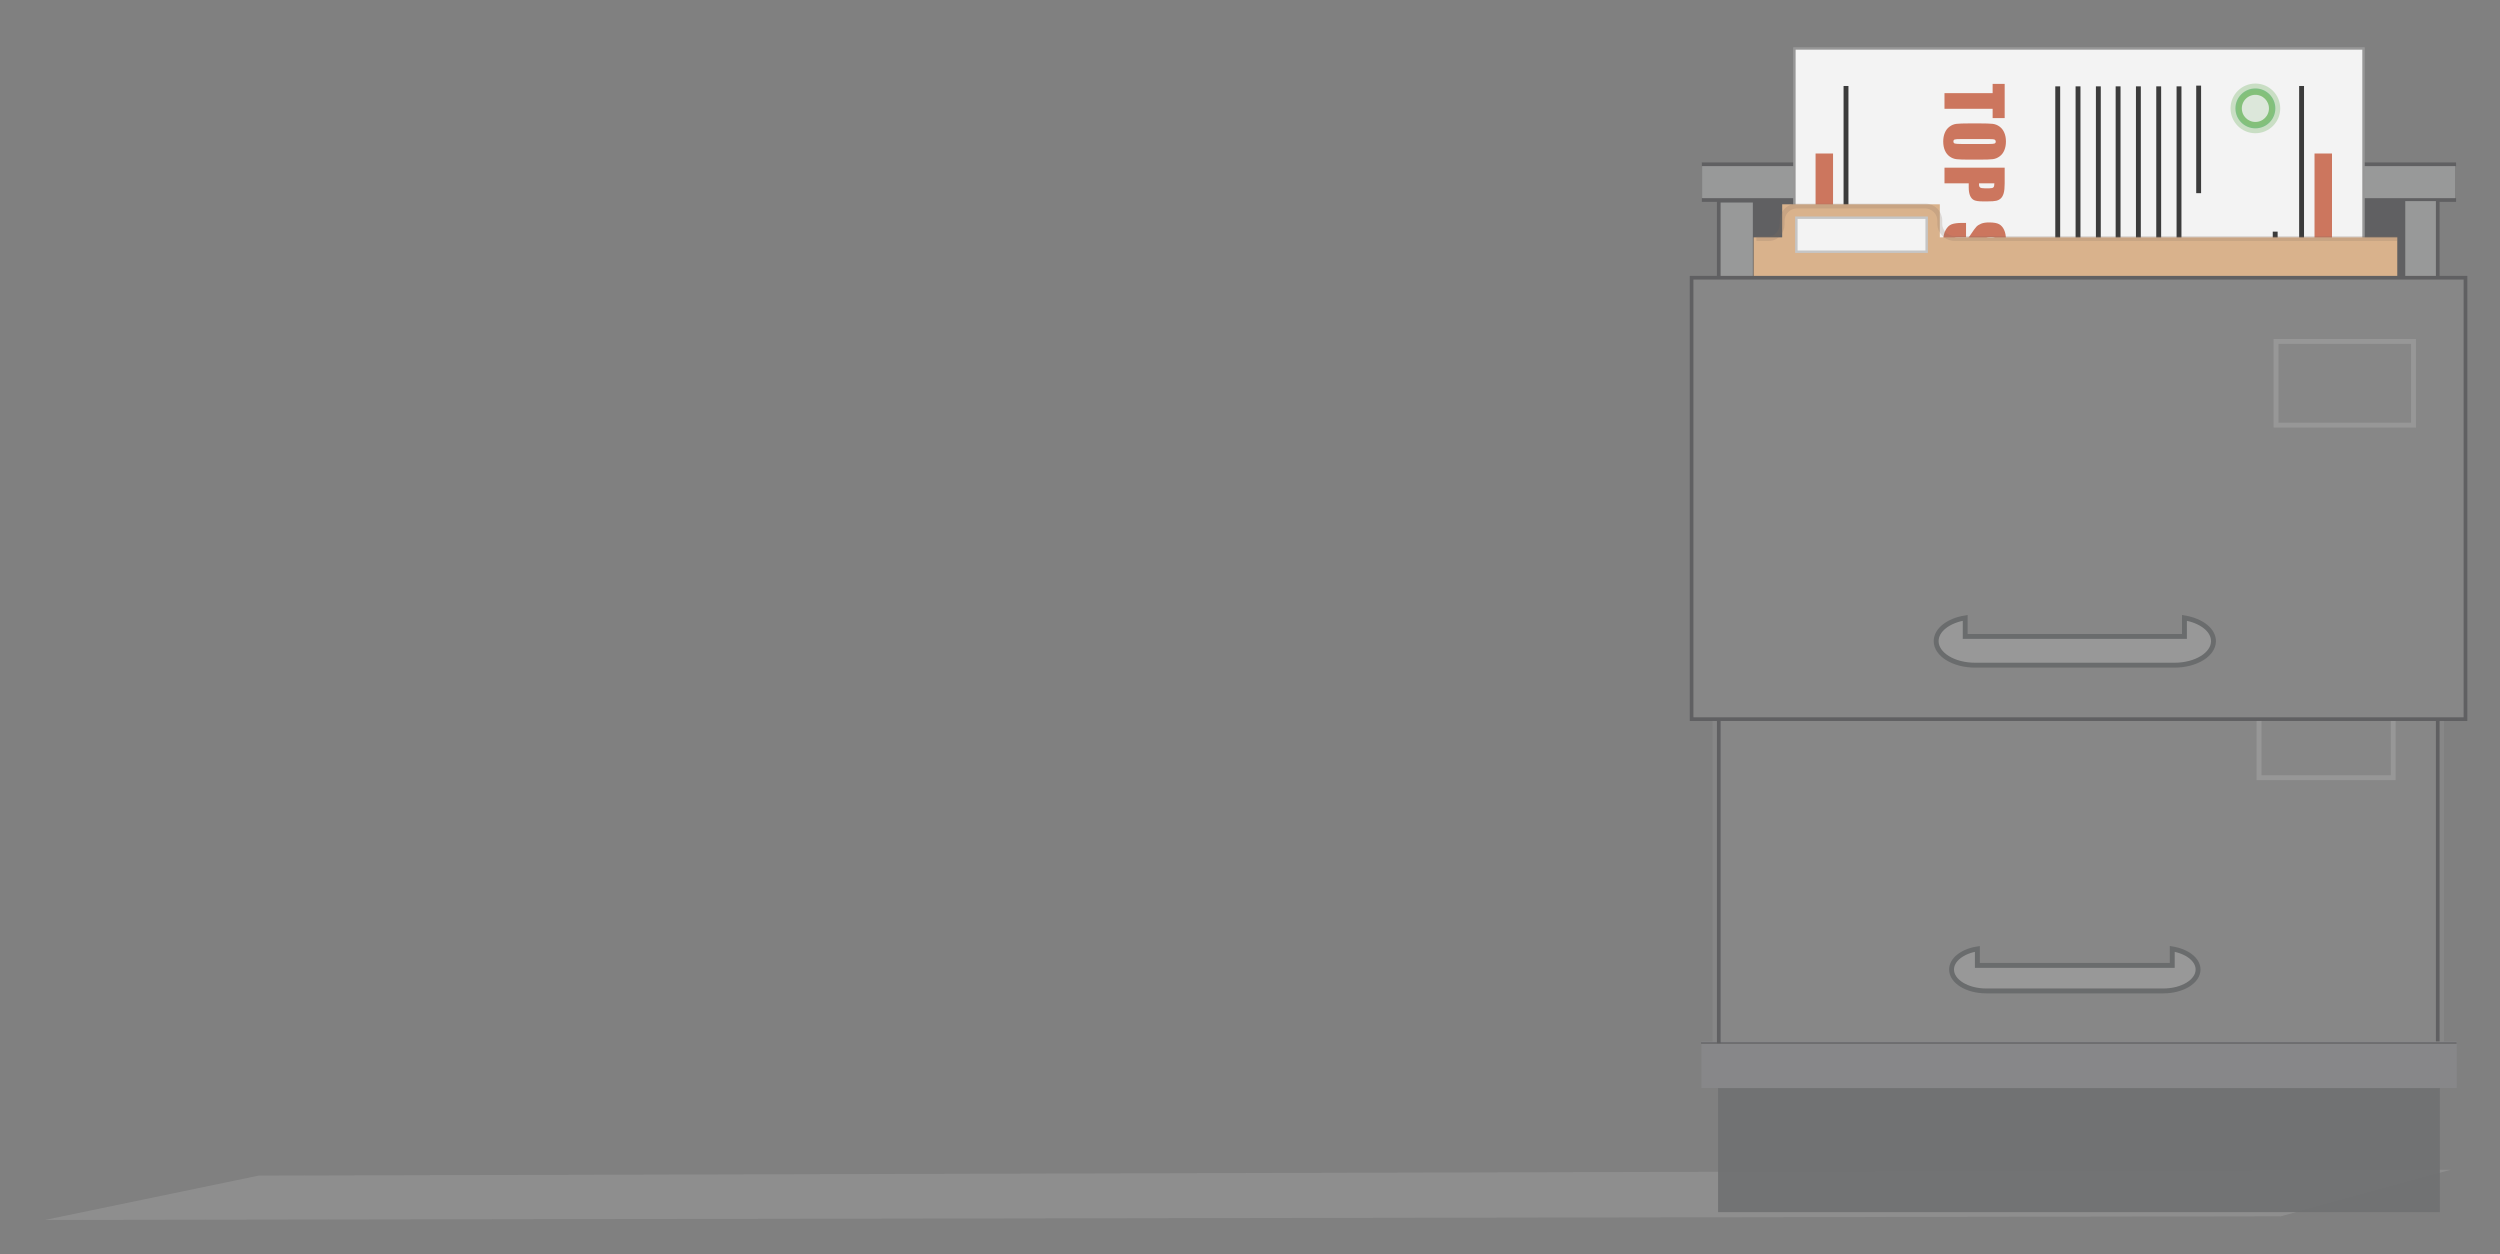
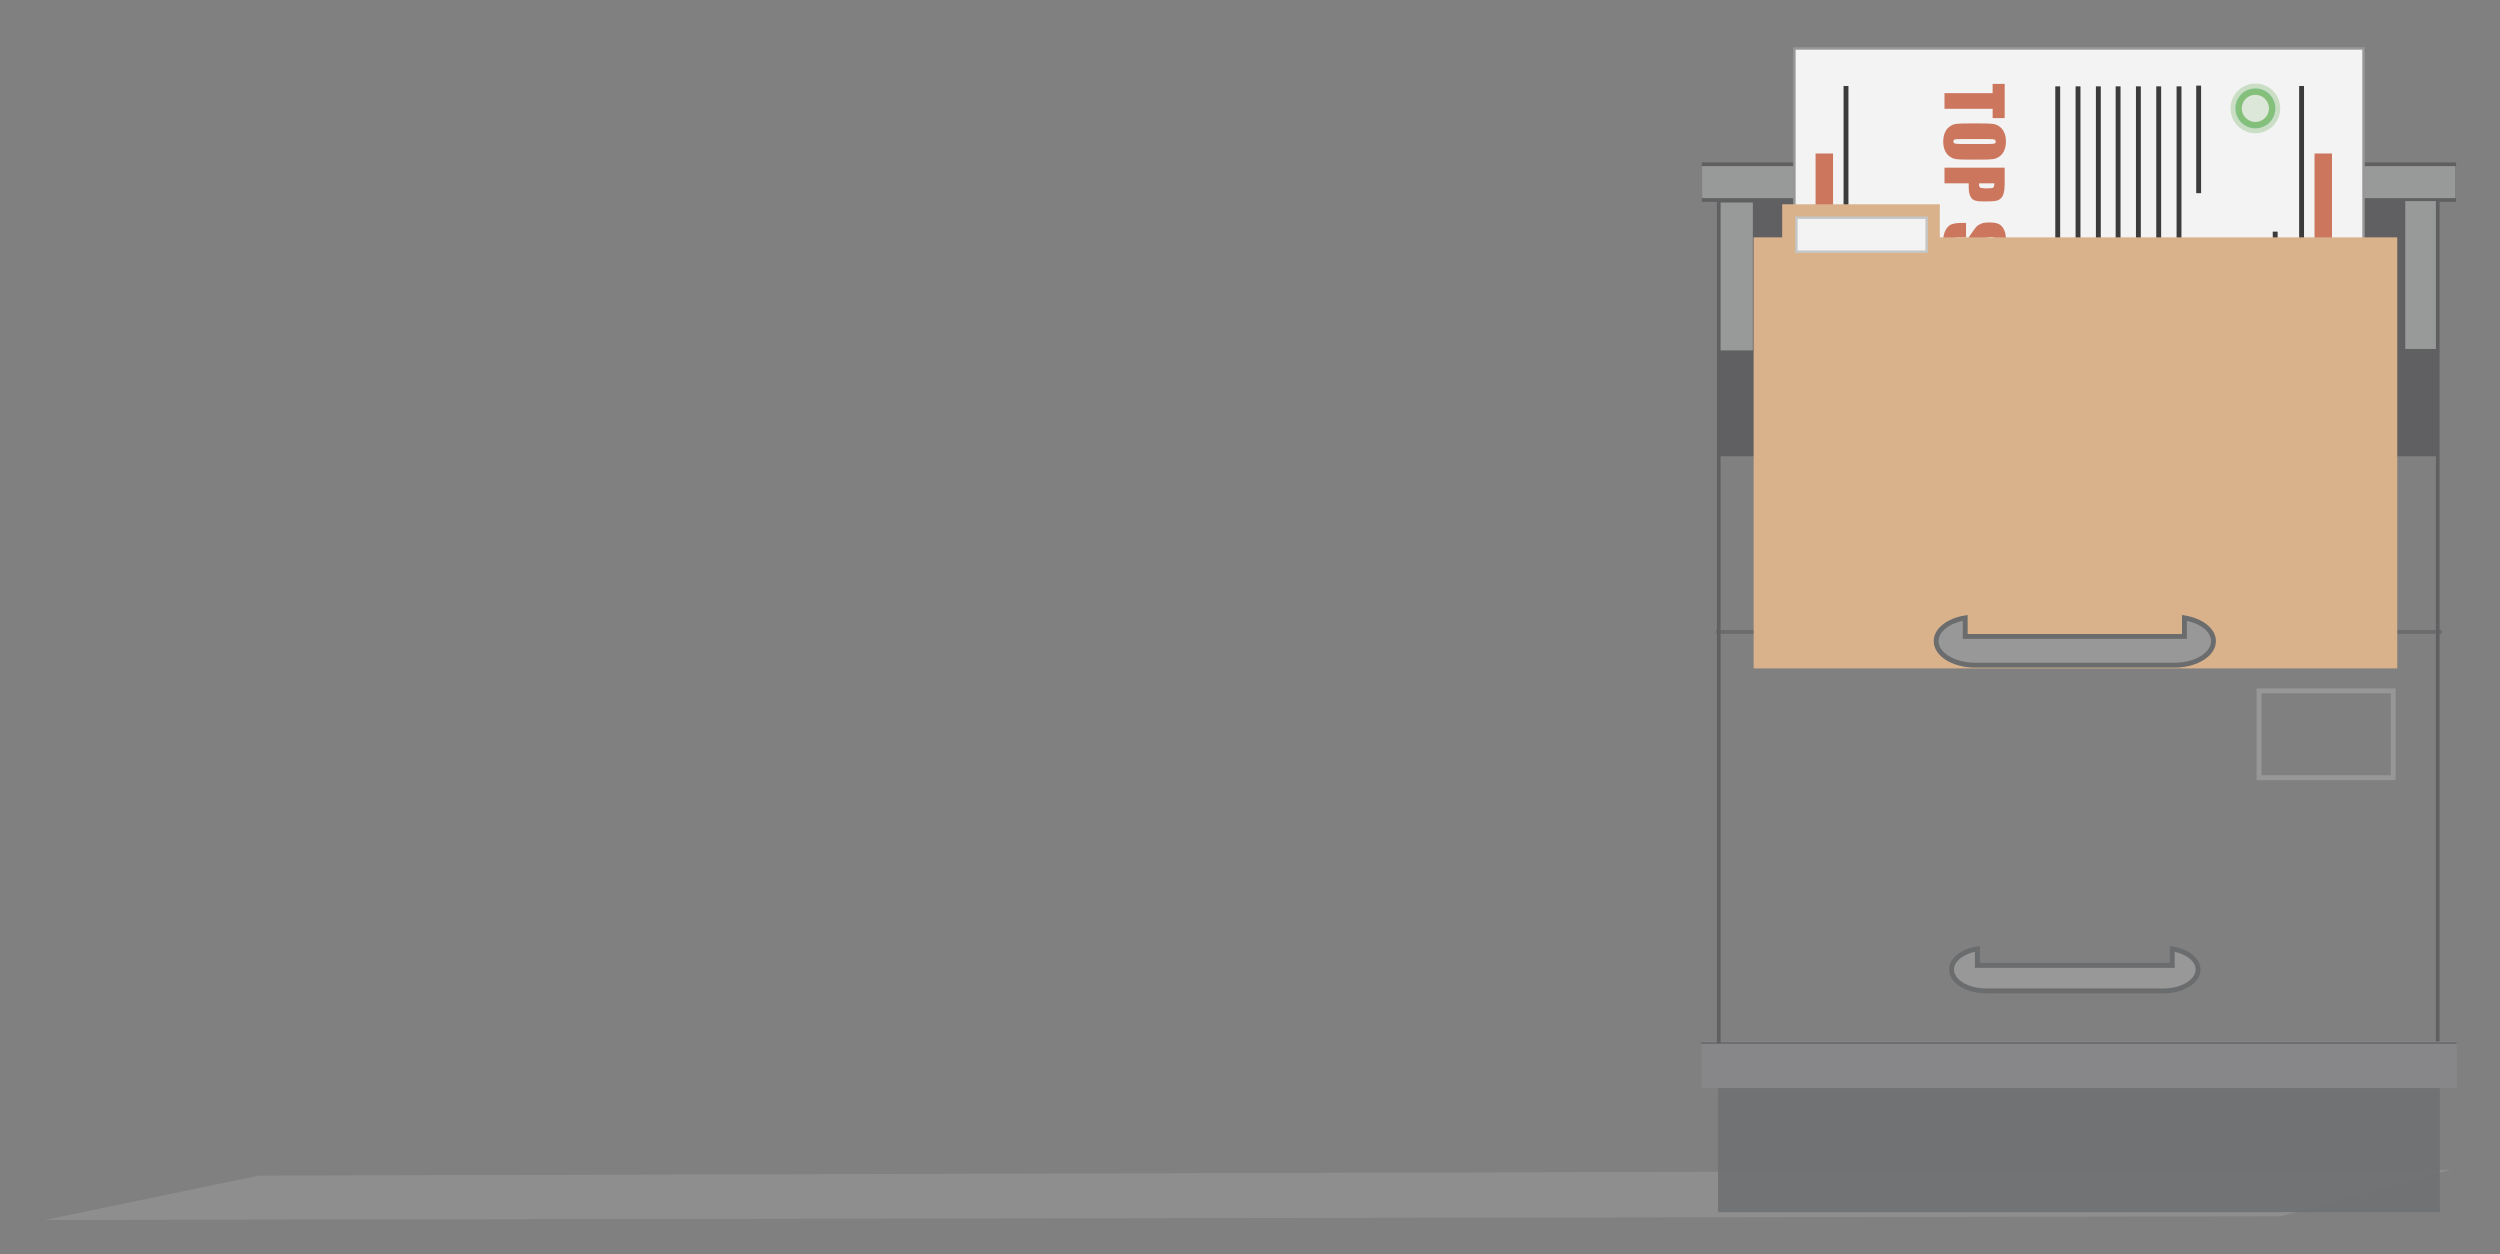
<svg xmlns="http://www.w3.org/2000/svg" version="1.1" id="Layer_1" x="0px" y="0px" width="512.166px" height="257px" viewBox="0 0 512.166 257" enable-background="new 0 0 512.166 257" xml:space="preserve">
  <rect x="0" y="0" width="512.166" height="257" fill="#808080" stroke="none" />
  <polygon opacity="0.2" fill="#CCCCCC" points="467.236,249.184 9.188,249.929 52.972,240.845 502.038,239.654 " />
  <g opacity="0.9">
    <rect x="352.182" y="37.515" fill="#5C5C5E" width="147.454" height="55.951" />
    <rect x="351.976" y="219.745" fill="#6F7071" width="147.866" height="28.582" />
-     <rect x="350.83" y="129.674" fill="#878787" width="149.85" height="86.463" />
    <rect x="462.803" y="141.538" fill="none" stroke="#999999" stroke-miterlimit="10" width="27.482" height="17.784" />
    <line fill="none" stroke="#68676A" stroke-width="0.75" x1="500.237" y1="129.46" x2="351.581" y2="129.46" />
    <g>
      <rect x="348.557" y="213.389" fill="#878789" width="154.766" height="9.521" />
      <line fill="none" stroke="#5C5C5E" stroke-width="0.25" stroke-miterlimit="10" x1="348.496" y1="213.68" x2="503.274" y2="213.68" />
    </g>
    <g>
      <rect x="348.722" y="33.805" fill="#9A9B9B" width="154.221" height="7.141" />
      <line fill="none" stroke="#5C5C5E" stroke-width="0.75" stroke-miterlimit="10" x1="503.166" y1="40.974" x2="348.65" y2="40.974" />
      <line fill="none" stroke="#5C5C5E" stroke-width="0.75" stroke-miterlimit="10" x1="503.166" y1="33.653" x2="348.65" y2="33.653" />
    </g>
    <rect x="351.814" y="41.492" fill="#9A9B9B" width="7.284" height="30.294" />
    <rect x="492.759" y="41.197" fill="#9A9B9B" width="6.456" height="30.293" />
    <line fill="none" stroke="#5C5C5E" stroke-width="0.75" stroke-miterlimit="10" x1="352.116" y1="40.974" x2="352.116" y2="213.733" />
    <line fill="none" stroke="#5C5C5E" stroke-width="0.75" stroke-miterlimit="10" x1="499.41" y1="40.974" x2="499.41" y2="213.354" />
    <g>
      <rect x="367.611" y="9.929" fill="#FFFFFF" stroke="#999999" stroke-width="0.5" stroke-miterlimit="10" width="116.596" height="90.196" />
      <line fill="none" stroke="#333333" x1="471.517" y1="17.617" x2="471.517" y2="92.437" />
      <g>
        <line fill="none" stroke="#333333" x1="468.864" y1="49.517" x2="468.864" y2="60.534" />
        <line fill="none" stroke="#333333" x1="466.11" y1="47.452" x2="466.11" y2="62.602" />
        <line fill="none" stroke="#333333" x1="463.357" y1="50.666" x2="463.357" y2="59.388" />
      </g>
      <g>
        <g>
          <line fill="none" stroke="#333333" x1="446.406" y1="17.691" x2="446.406" y2="92.512" />
          <line fill="none" stroke="#333333" x1="442.245" y1="17.691" x2="442.245" y2="92.512" />
          <line fill="none" stroke="#333333" x1="438.085" y1="17.691" x2="438.085" y2="92.512" />
          <line fill="none" stroke="#333333" x1="433.926" y1="17.691" x2="433.926" y2="92.512" />
        </g>
        <line fill="none" stroke="#333333" x1="429.881" y1="17.691" x2="429.881" y2="92.512" />
        <line fill="none" stroke="#333333" x1="425.719" y1="17.691" x2="425.719" y2="92.512" />
        <line fill="none" stroke="#333333" x1="421.56" y1="17.691" x2="421.56" y2="92.512" />
        <line fill="none" stroke="#333333" x1="450.429" y1="17.541" x2="450.429" y2="39.573" />
        <line fill="none" stroke="#333333" stroke-width="2" x1="450.429" y1="83.789" x2="450.429" y2="92.512" />
      </g>
      <rect x="474.167" y="31.448" fill="#D4745A" width="3.581" height="47.157" />
      <line fill="none" stroke="#333333" x1="378.185" y1="92.437" x2="378.185" y2="17.617" />
      <g>
        <line fill="none" stroke="#333333" x1="380.831" y1="60.537" x2="380.831" y2="49.521" />
        <line fill="none" stroke="#333333" x1="383.588" y1="62.602" x2="383.588" y2="47.452" />
        <line fill="none" stroke="#333333" stroke-width="2" x1="386.342" y1="59.388" x2="386.342" y2="50.666" />
      </g>
      <rect x="371.949" y="31.448" fill="#D4745A" width="3.581" height="47.157" />
      <g>
        <g>
          <path fill="#80C782" stroke="#D0E8CB" stroke-miterlimit="10" d="M462.053,26.796c-2.538,0-4.59-2.054-4.59-4.59      c0-2.536,2.052-4.589,4.59-4.589c2.537,0,4.59,2.053,4.59,4.589C466.643,24.743,464.59,26.796,462.053,26.796z" />
          <circle fill="#E5F2E3" stroke="#84C779" stroke-miterlimit="10" cx="462.053" cy="22.206" r="3.278" />
        </g>
        <g>
          <circle fill="#78A3D6" stroke="#CFE5F7" stroke-miterlimit="10" cx="462.335" cy="87.847" r="4.59" />
          <circle fill="#E4F0F9" stroke="#78A3D6" stroke-miterlimit="10" cx="462.335" cy="87.847" r="3.279" />
        </g>
      </g>
      <g>
        <path fill="#D4745A" d="M410.69,24.193h-2.467v-1.904h-9.863v-3.207h9.863v-1.896h2.467V24.193z" />
        <path fill="#D4745A" d="M403.471,32.702c-1.239,0-2.116-0.029-2.631-0.087c-0.516-0.059-0.986-0.241-1.413-0.548     c-0.427-0.308-0.753-0.723-0.981-1.246c-0.229-0.523-0.344-1.132-0.344-1.828c0-0.66,0.107-1.253,0.324-1.778     c0.216-0.526,0.538-0.949,0.971-1.269c0.431-0.32,0.901-0.511,1.409-0.571c0.508-0.061,1.396-0.091,2.665-0.091h2.109     c1.239,0,2.116,0.029,2.631,0.087c0.516,0.059,0.986,0.241,1.413,0.548c0.427,0.308,0.754,0.723,0.981,1.246     c0.229,0.523,0.345,1.132,0.345,1.828c0,0.66-0.108,1.252-0.325,1.778c-0.216,0.525-0.538,0.948-0.971,1.268     c-0.431,0.319-0.901,0.51-1.409,0.571c-0.508,0.062-1.396,0.091-2.665,0.091H403.471z M407.522,29.496     c0.573,0,0.94-0.032,1.1-0.096c0.16-0.063,0.24-0.194,0.24-0.392c0-0.167-0.064-0.296-0.194-0.385     c-0.129-0.088-0.511-0.133-1.146-0.133h-5.757c-0.717,0-1.158,0.029-1.326,0.088c-0.167,0.058-0.251,0.194-0.251,0.407     c0,0.218,0.097,0.358,0.29,0.419c0.192,0.062,0.652,0.091,1.377,0.091H407.522z" />
        <path fill="#D4745A" d="M410.69,34.35v3.229c0,0.873-0.068,1.544-0.206,2.014s-0.335,0.823-0.594,1.059     c-0.259,0.236-0.572,0.396-0.94,0.48c-0.369,0.083-0.938,0.125-1.71,0.125h-1.073c-0.787,0-1.361-0.082-1.722-0.244     c-0.36-0.163-0.637-0.461-0.829-0.895c-0.193-0.435-0.29-1.002-0.29-1.702v-0.86h-4.966V34.35H410.69z M408.58,37.556h-3.137     c-0.005,0.091-0.008,0.17-0.008,0.236c0,0.294,0.072,0.499,0.218,0.613c0.144,0.114,0.444,0.171,0.902,0.171h1.012     c0.422,0,0.696-0.065,0.822-0.198C408.518,38.247,408.58,37.972,408.58,37.556z" />
        <path fill="#D4745A" d="M406.958,52.626v-2.978h0.914c0.428,0,0.699-0.038,0.815-0.114s0.175-0.203,0.175-0.38     c0-0.193-0.079-0.339-0.236-0.438c-0.157-0.099-0.396-0.149-0.717-0.149c-0.411,0-0.721,0.056-0.929,0.167     c-0.209,0.105-0.46,0.408-0.754,0.906c-0.847,1.427-1.543,2.326-2.086,2.696c-0.543,0.37-1.419,0.556-2.627,0.556     c-0.879,0-1.526-0.103-1.942-0.309s-0.765-0.603-1.047-1.191c-0.281-0.589-0.423-1.274-0.423-2.056     c0-0.858,0.162-1.59,0.488-2.197c0.325-0.606,0.738-1.004,1.24-1.191c0.503-0.188,1.216-0.282,2.141-0.282h0.807v2.977h-1.5     c-0.462,0-0.759,0.042-0.892,0.126c-0.131,0.083-0.197,0.232-0.197,0.445c0,0.214,0.084,0.373,0.251,0.476     c0.168,0.104,0.416,0.157,0.746,0.157c0.727,0,1.201-0.1,1.425-0.297c0.223-0.204,0.596-0.704,1.119-1.5     c0.528-0.797,0.911-1.325,1.15-1.584c0.238-0.259,0.568-0.473,0.989-0.644c0.422-0.17,0.96-0.255,1.615-0.255     c0.944,0,1.634,0.12,2.071,0.361c0.437,0.241,0.777,0.631,1.023,1.169c0.247,0.538,0.371,1.188,0.371,1.949     c0,0.833-0.135,1.542-0.404,2.129c-0.27,0.586-0.608,0.975-1.017,1.165c-0.409,0.19-1.104,0.286-2.083,0.286H406.958z" />
        <path fill="#D4745A" d="M410.69,54.35v5.346h-2.467v-2.14h-2.339v2.003h-2.345v-2.003h-2.712v2.354h-2.468v-5.56H410.69z" />
        <path fill="#D4745A" d="M405.321,68.769v-3.206h2.144c0.622,0,1.011-0.034,1.166-0.103c0.154-0.068,0.231-0.219,0.231-0.453     c0-0.264-0.094-0.432-0.282-0.502c-0.187-0.071-0.594-0.106-1.219-0.106h-5.726c-0.599,0-0.991,0.036-1.174,0.106     s-0.273,0.231-0.273,0.479c0,0.239,0.091,0.396,0.274,0.469c0.184,0.074,0.613,0.11,1.29,0.11h1.55v3.206h-0.48     c-1.276,0-2.181-0.089-2.715-0.27c-0.533-0.18-1.001-0.579-1.403-1.195c-0.401-0.617-0.603-1.377-0.603-2.282     c0-0.938,0.171-1.713,0.51-2.322c0.341-0.61,0.813-1.013,1.413-1.211c0.602-0.198,1.507-0.297,2.716-0.297h3.602     c0.889,0,1.556,0.03,1.999,0.091c0.444,0.061,0.872,0.242,1.283,0.544s0.735,0.721,0.972,1.257     c0.235,0.535,0.354,1.15,0.354,1.846c0,0.945-0.183,1.724-0.548,2.338s-0.821,1.018-1.365,1.211     c-0.546,0.193-1.394,0.289-2.544,0.289H405.321z" />
        <path fill="#D4745A" d="M410.69,70.371v2.269c0,1.513-0.058,2.538-0.175,3.073c-0.117,0.536-0.415,0.972-0.896,1.31     s-1.244,0.506-2.296,0.506c-0.96,0-1.604-0.12-1.934-0.358c-0.331-0.238-0.528-0.708-0.595-1.408     c-0.157,0.635-0.368,1.061-0.632,1.279c-0.265,0.218-0.507,0.354-0.728,0.408s-0.829,0.08-1.824,0.08h-3.252v-2.978h4.098     c0.66,0,1.068-0.052,1.226-0.157c0.157-0.104,0.236-0.377,0.236-0.818h-5.56v-3.206H410.69z M408.58,73.577h-2.741     c0,0.361,0.05,0.613,0.149,0.758c0.099,0.145,0.42,0.217,0.962,0.217h0.68c0.39,0,0.646-0.07,0.768-0.21     C408.52,74.203,408.58,73.948,408.58,73.577z" />
        <path fill="#D4745A" d="M410.69,79.224v5.346h-2.467v-2.14h-2.339v2.003h-2.345V82.43h-2.712v2.354h-2.468v-5.56H410.69z" />
        <path fill="#D4745A" d="M410.69,92.409h-2.467v-1.904h-9.863v-3.207h9.863v-1.896h2.467V92.409z" />
      </g>
    </g>
    <g>
      <rect x="359.259" y="48.625" fill="#E2B78D" width="131.858" height="88.307" />
      <rect x="365.109" y="41.852" fill="#E2B78D" width="32.294" height="9.676" />
      <rect x="368.014" y="44.598" fill="#FFFFFF" stroke="#CCCCCC" stroke-width="0.5" stroke-miterlimit="10" width="26.694" height="6.969" />
      <g opacity="0.2">
-         <path fill="none" stroke="#826759" stroke-miterlimit="10" d="M491.117,48.856h-90.714c-1.65,0-3-1.35-3-3v-0.65     c0-1.65-1.35-3-3-3h-26.294c-1.65,0-3,1.35-3,3v0.65c0,1.65-1.188,3-2.638,3c-1.451,0-2.639,0-2.639,0" />
-       </g>
+         </g>
    </g>
-     <rect x="346.546" y="56.896" fill="#878787" stroke="#5C5C5E" stroke-width="0.75" stroke-miterlimit="10" width="158.545" height="90.43" />
-     <rect x="466.28" y="69.946" fill="none" stroke="#999999" stroke-miterlimit="10" width="28.16" height="17.146" />
    <path fill="#9A9A9A" stroke="#67696A" stroke-miterlimit="10" d="M447.517,126.585v3.804h-44.914v-3.806   c-3.424,0.557-5.95,2.471-5.95,4.759c0,2.724,3.574,4.931,7.99,4.931h40.826c4.414,0,7.998-2.207,7.998-4.931   C453.467,129.056,450.938,127.144,447.517,126.585z" />
    <path fill="#9A9A9A" stroke="#67696A" stroke-miterlimit="10" d="M445.021,194.396v3.381h-39.924v-3.382   c-3.044,0.493-5.289,2.195-5.289,4.229c0,2.422,3.178,4.383,7.102,4.383h36.291c3.923,0,7.108-1.961,7.108-4.383   C450.31,196.592,448.063,194.89,445.021,194.396z" />
  </g>
</svg>